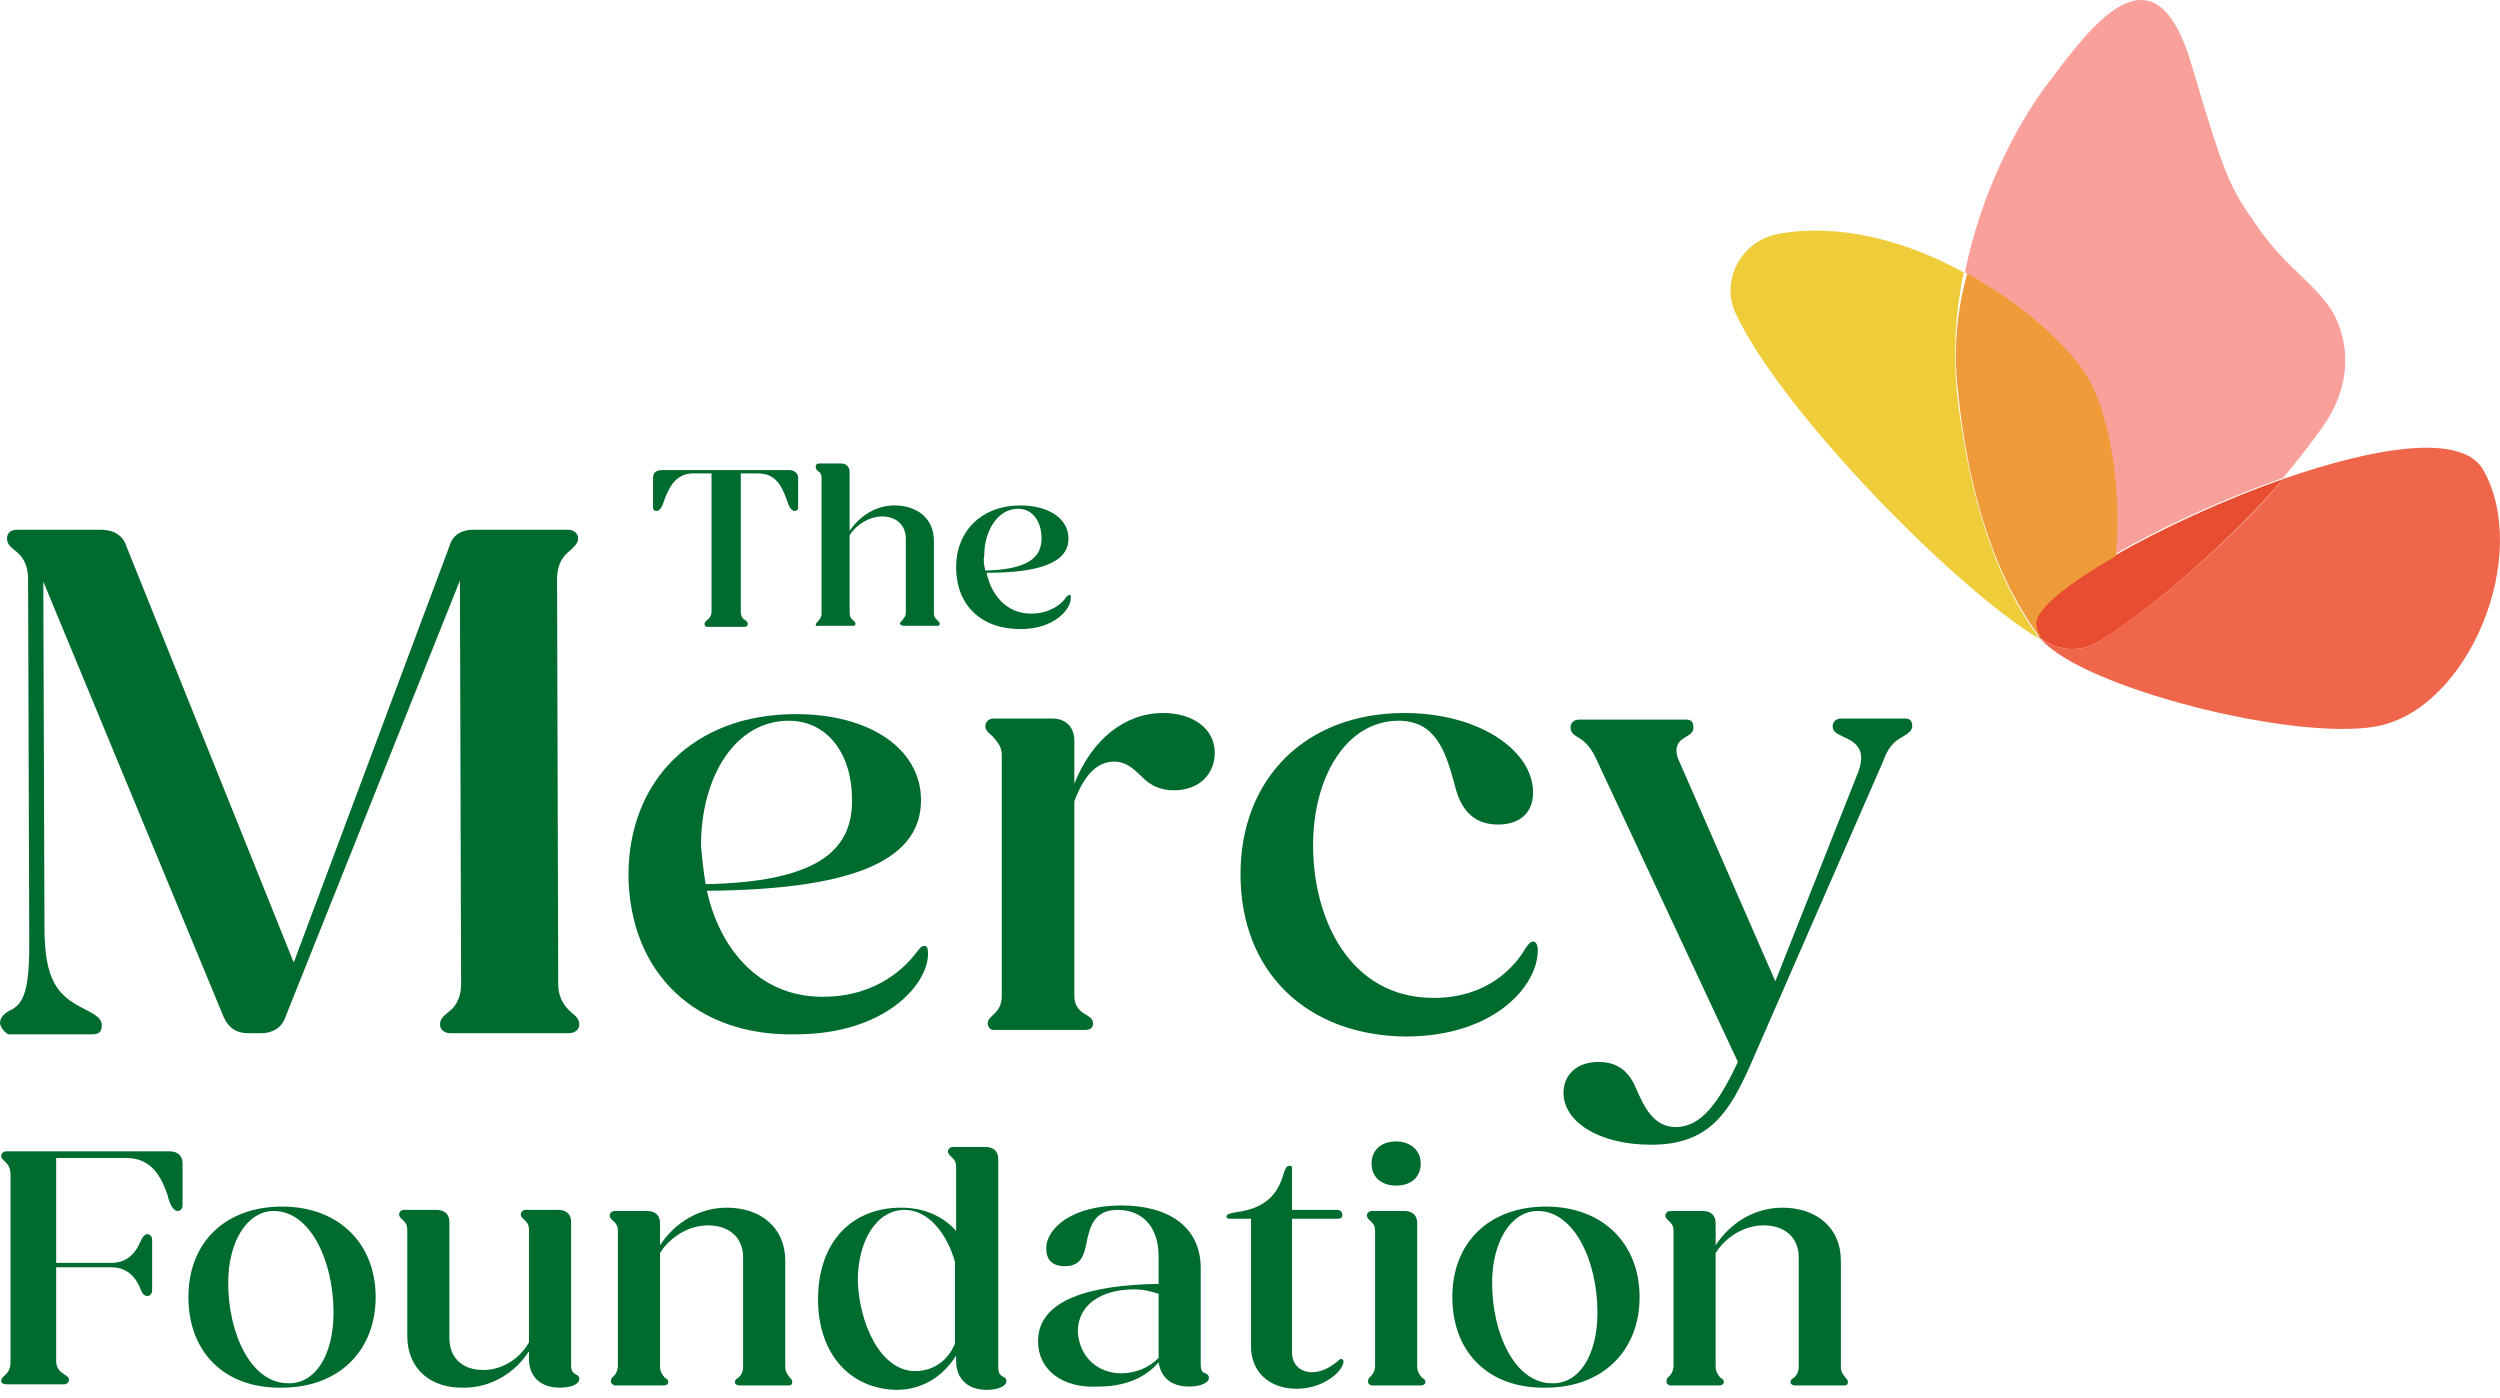
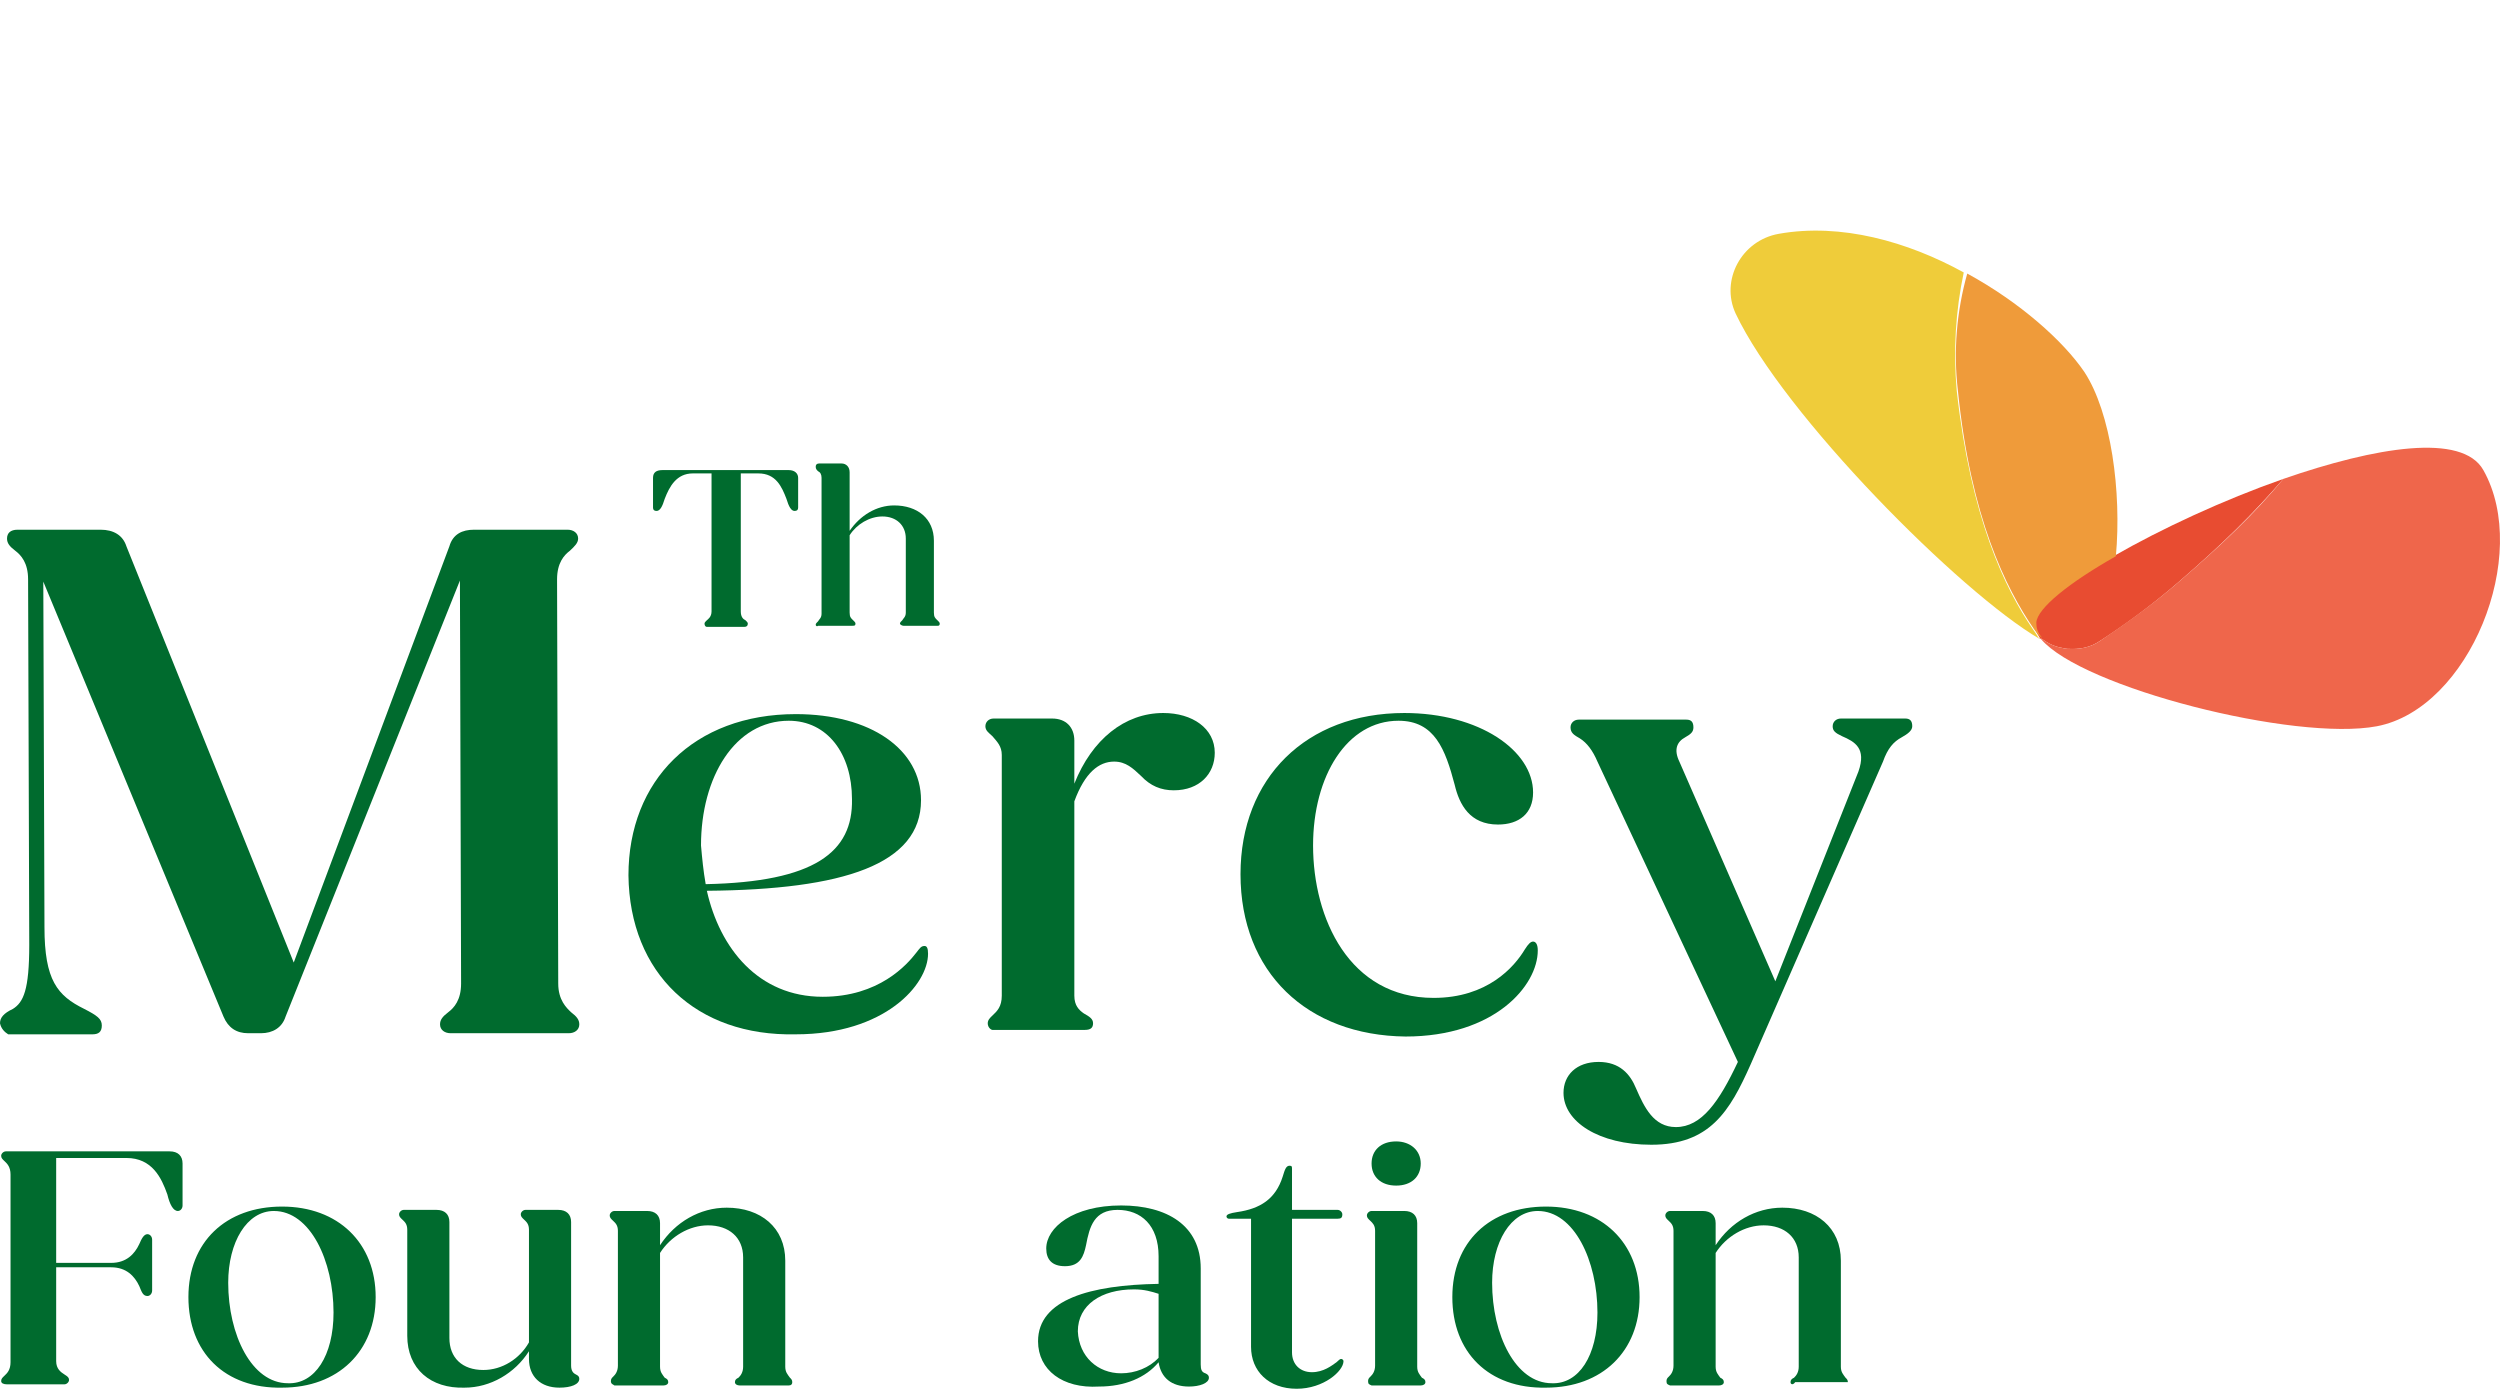
<svg xmlns="http://www.w3.org/2000/svg" width="211" height="118" viewBox="0 0 211 118" fill="none">
-   <path d="M175.716 31.289C177.988 34.83 178.877 41.54 178.383 46.852C182.334 44.522 187.668 42.099 192.705 40.328C193.792 39.024 194.878 37.626 195.965 36.135C199.224 31.568 197.841 27.282 196.162 25.325C194.483 23.274 192.508 22.063 190.433 18.988C188.359 16.005 187.865 15.353 185.001 5.568C181.84 -5.335 176.408 2.306 172.753 7.152C170.086 10.694 167.123 16.565 165.839 22.995C170.284 25.418 174.037 28.679 175.716 31.289Z" fill="#F9A09B" />
  <path d="M178.384 46.945C174.433 49.182 171.766 51.325 171.667 52.536C171.667 53.002 171.865 53.375 172.161 53.841C172.26 53.841 172.26 53.934 172.358 53.934C172.852 54.307 173.445 54.587 174.038 54.68C174.334 54.773 174.63 54.773 174.926 54.773C175.717 54.773 176.507 54.587 177.198 54.121C179.075 52.909 181.446 51.232 183.915 49.088C187.569 45.92 190.138 43.404 192.706 40.422C187.668 42.192 182.433 44.615 178.384 46.945Z" fill="#E84C31" />
  <path d="M171.568 53.096C169.197 49.648 166.333 43.683 165.148 32.966C164.851 29.611 165.049 26.256 165.74 22.995C160.999 20.385 155.369 18.801 150.134 19.733C146.973 20.292 145.195 23.647 146.479 26.443C150.529 35.016 165.444 50.02 172.16 53.934C172.16 53.934 172.16 53.841 172.062 53.841C171.963 53.655 171.765 53.375 171.568 53.096Z" fill="#EFCC3A" />
  <path d="M165.246 32.966C166.332 43.683 169.296 49.648 171.666 53.096C171.864 53.375 172.061 53.655 172.358 53.841C171.962 53.375 171.864 53.002 171.864 52.536C171.962 51.325 174.629 49.181 178.58 46.945C179.074 41.54 178.185 34.83 175.913 31.382C174.135 28.773 170.481 25.511 166.036 23.088C165.147 26.256 164.851 29.611 165.246 32.966Z" fill="#EF9B3A" />
  <path d="M209.595 39.676C207.817 36.508 200.508 37.719 192.705 40.422C190.236 43.404 187.569 45.92 183.914 49.088C181.445 51.232 178.975 52.909 177.198 54.121C176.506 54.587 175.716 54.773 174.926 54.773C174.629 54.773 174.333 54.773 174.037 54.68C173.444 54.587 172.852 54.307 172.358 53.934C172.259 53.934 172.259 53.841 172.16 53.841C172.16 53.841 172.16 53.934 172.259 53.934C175.716 58.035 193.693 62.601 200.607 61.296C208.41 59.805 213.645 46.852 209.595 39.676Z" fill="#EF664B" />
  <path d="M0 86.365C0 85.899 0.296 85.526 1.087 85.153C1.975 84.594 2.469 83.569 2.469 79.748L2.371 48.902C2.371 47.504 1.778 46.852 1.284 46.479C0.79 46.106 0.593 45.827 0.593 45.454C0.593 44.988 0.889 44.708 1.482 44.708H8.494C9.581 44.708 10.371 45.174 10.668 46.106L24.792 81.239L37.929 46.106C38.225 45.081 39.015 44.708 40.003 44.708H47.905C48.399 44.708 48.794 44.988 48.794 45.454C48.794 45.827 48.498 46.106 48.102 46.479C47.608 46.852 47.016 47.504 47.016 48.902L47.115 83.01C47.115 84.408 47.806 85.06 48.201 85.433C48.695 85.806 48.893 86.085 48.893 86.458C48.893 86.924 48.498 87.204 48.004 87.204H38.028C37.534 87.204 37.139 86.924 37.139 86.458C37.139 86.085 37.336 85.806 37.83 85.433C38.324 85.06 38.916 84.408 38.916 83.01L38.818 48.995L24.101 85.806C23.804 86.738 23.014 87.204 22.026 87.204H20.94C19.952 87.204 19.261 86.738 18.866 85.806L3.655 49.088L3.753 78.257C3.753 82.73 4.84 84.035 7.112 85.153C8.198 85.713 8.593 85.992 8.593 86.551C8.593 87.11 8.297 87.297 7.803 87.297H0.691C0.395 87.11 0.099 86.831 0 86.365Z" fill="#006B2E" />
  <path d="M53.041 73.877C53.041 65.863 58.572 60.271 67.165 60.271C73.487 60.271 77.734 63.254 77.734 67.54C77.734 72.945 71.215 75.089 59.659 75.182C60.745 80.028 64.005 84.128 69.437 84.128C74.178 84.128 76.549 81.426 77.339 80.401C77.635 80.028 77.734 79.841 78.031 79.841C78.228 79.841 78.327 80.028 78.327 80.494C78.327 83.103 74.672 87.297 67.165 87.297C58.77 87.483 53.14 82.171 53.041 73.877ZM59.56 74.623C68.746 74.436 72.005 71.92 71.907 67.447C71.907 63.626 69.832 60.831 66.573 60.831C62.029 60.831 59.165 65.583 59.165 71.361C59.264 72.479 59.362 73.504 59.56 74.623Z" fill="#006B2E" />
  <path d="M83.365 86.365C83.365 86.085 83.562 85.899 83.76 85.713C84.155 85.34 84.55 84.967 84.55 84.035V63.719C84.55 62.974 84.155 62.601 83.76 62.135C83.463 61.856 83.167 61.669 83.167 61.297C83.167 60.924 83.463 60.644 83.858 60.644H88.797C89.982 60.644 90.674 61.39 90.674 62.508V66.142C92.155 62.415 94.921 60.178 98.18 60.178C100.65 60.178 102.526 61.483 102.526 63.533C102.526 65.304 101.242 66.702 99.069 66.702C97.983 66.702 97.094 66.329 96.304 65.49C95.612 64.838 95.02 64.279 94.032 64.279C92.748 64.279 91.563 65.21 90.674 67.633V84.035C90.674 84.874 91.069 85.247 91.464 85.526C91.958 85.806 92.254 85.992 92.254 86.365C92.254 86.738 92.057 86.924 91.563 86.924H83.76C83.661 86.924 83.365 86.738 83.365 86.365Z" fill="#006B2E" />
  <path d="M104.699 73.784C104.699 65.676 110.231 60.178 118.527 60.178C124.849 60.178 129.392 63.347 129.392 66.888C129.392 68.659 128.207 69.591 126.429 69.591C124.059 69.591 123.17 67.913 122.775 66.236C121.984 63.254 121.096 60.831 118.034 60.831C113.688 60.831 110.823 65.49 110.823 71.361C110.823 77.512 113.885 84.222 120.997 84.222C125.54 84.222 127.812 81.612 128.701 80.121C128.997 79.655 129.195 79.469 129.392 79.469C129.59 79.469 129.788 79.655 129.788 80.214C129.788 83.196 126.133 87.483 118.626 87.483C110.329 87.39 104.699 82.078 104.699 73.784Z" fill="#006B2E" />
  <path d="M131.96 92.236C131.96 90.745 133.046 89.627 134.923 89.627C136.701 89.627 137.59 90.652 138.084 91.863C138.775 93.447 139.565 95.125 141.442 95.125C143.615 95.125 145.097 92.981 146.677 89.627L134.824 64.279C134.429 63.347 133.935 62.694 133.343 62.322C132.849 62.042 132.553 61.856 132.553 61.39C132.553 61.017 132.849 60.737 133.244 60.737H142.331C142.726 60.737 142.924 60.924 142.924 61.39C142.924 61.762 142.726 61.949 142.232 62.228C141.541 62.601 141.245 63.254 141.738 64.279L149.838 82.824L156.851 65.117C157.542 63.16 156.554 62.601 155.468 62.135C154.875 61.856 154.678 61.669 154.678 61.296C154.678 60.924 154.974 60.644 155.369 60.644H160.802C161.197 60.644 161.394 60.831 161.394 61.296C161.394 61.669 160.999 61.949 160.505 62.228C159.814 62.601 159.32 63.16 158.925 64.279L147.764 89.813C145.986 93.82 144.307 96.616 139.368 96.616C134.923 96.616 131.96 94.659 131.96 92.236Z" fill="#006B2E" />
  <path d="M59.461 52.63C59.461 52.536 59.56 52.443 59.659 52.35C59.758 52.257 60.054 52.071 60.054 51.605V39.956H58.474C57.091 39.956 56.498 41.074 56.103 42.099C55.905 42.751 55.708 43.124 55.411 43.124C55.214 43.124 55.115 43.031 55.115 42.845V40.328C55.115 39.862 55.411 39.676 55.905 39.676H66.573C67.067 39.676 67.363 39.956 67.363 40.328V42.845C67.363 43.031 67.264 43.124 67.067 43.124C66.77 43.124 66.573 42.751 66.375 42.099C65.98 41.074 65.486 39.956 64.005 39.956H62.523V51.605C62.523 52.071 62.721 52.257 62.918 52.35C63.017 52.443 63.116 52.536 63.116 52.63C63.116 52.816 63.017 52.909 62.819 52.909H59.659C59.56 52.909 59.461 52.816 59.461 52.63Z" fill="#006B2E" />
  <path d="M68.845 52.723C68.845 52.63 68.944 52.536 69.042 52.443C69.141 52.257 69.339 52.164 69.339 51.791V40.328C69.339 40.049 69.24 39.862 69.042 39.769C68.944 39.676 68.845 39.583 68.845 39.397C68.845 39.21 68.944 39.117 69.141 39.117H71.018C71.413 39.117 71.709 39.397 71.709 39.862V44.802C72.598 43.497 73.981 42.658 75.463 42.658C77.438 42.658 78.821 43.776 78.821 45.64V51.698C78.821 52.071 78.92 52.164 79.117 52.35C79.216 52.443 79.315 52.536 79.315 52.63C79.315 52.816 79.216 52.816 79.117 52.816H76.253C76.154 52.816 75.956 52.723 75.956 52.63C75.956 52.536 76.055 52.443 76.154 52.35C76.253 52.164 76.45 52.071 76.45 51.698V45.454C76.45 44.336 75.66 43.59 74.475 43.59C73.388 43.59 72.302 44.242 71.709 45.174V51.698C71.709 52.071 71.808 52.164 72.005 52.35C72.104 52.443 72.203 52.536 72.203 52.63C72.203 52.816 72.104 52.816 71.907 52.816H69.042C68.944 52.909 68.845 52.816 68.845 52.723Z" fill="#006B2E" />
-   <path d="M80.697 47.877C80.697 44.802 82.87 42.658 86.13 42.658C88.5 42.658 90.18 43.776 90.18 45.454C90.18 47.504 87.71 48.343 83.265 48.343C83.66 50.207 84.945 51.791 87.019 51.791C88.797 51.791 89.784 50.766 89.982 50.393C90.081 50.3 90.18 50.207 90.278 50.207C90.377 50.207 90.377 50.3 90.377 50.486C90.377 51.418 88.994 53.096 86.13 53.096C82.772 53.096 80.697 51.045 80.697 47.877ZM83.167 48.157C86.624 48.063 87.908 47.131 87.908 45.454C87.908 43.963 87.118 42.938 85.932 42.938C84.253 42.938 83.068 44.708 83.068 46.945C82.969 47.318 83.068 47.784 83.167 48.157Z" fill="#006B2E" />
  <path d="M0.099 116.559C0.099 116.373 0.197 116.279 0.395 116.093C0.592 115.907 0.889 115.627 0.889 114.975V99.132C0.889 98.48 0.592 98.2 0.395 98.014C0.197 97.828 0.099 97.734 0.099 97.548C0.099 97.362 0.296 97.175 0.494 97.175H14.322C15.013 97.175 15.408 97.548 15.408 98.2V101.741C15.408 102.021 15.211 102.207 15.013 102.207C14.618 102.207 14.322 101.648 14.124 100.81C13.63 99.412 12.84 97.734 10.667 97.734H4.741V106.587H9.383C10.667 106.587 11.359 105.842 11.754 105.003C11.951 104.537 12.149 104.164 12.445 104.164C12.643 104.164 12.84 104.351 12.84 104.63V108.917C12.84 109.197 12.643 109.383 12.445 109.383C12.05 109.383 11.951 109.01 11.754 108.544C11.359 107.706 10.667 106.96 9.383 106.96H4.741V114.881C4.741 115.534 5.136 115.813 5.432 116C5.729 116.186 5.827 116.279 5.827 116.466C5.827 116.652 5.63 116.838 5.432 116.838H0.592C0.296 116.838 0.099 116.745 0.099 116.559Z" fill="#006B2E" />
  <path d="M15.902 109.476C15.902 104.817 19.063 101.835 23.804 101.835C28.545 101.835 31.706 104.91 31.706 109.476C31.706 114.043 28.545 117.118 23.804 117.118C18.964 117.211 15.902 114.136 15.902 109.476ZM28.15 110.781C28.15 106.401 26.175 102.207 23.113 102.207C20.841 102.207 19.261 104.817 19.261 108.265C19.261 112.645 21.236 116.745 24.298 116.745C26.57 116.838 28.15 114.416 28.15 110.781Z" fill="#006B2E" />
  <path d="M34.373 112.738V103.792C34.373 103.326 34.175 103.139 33.978 102.953C33.78 102.767 33.682 102.673 33.682 102.487C33.682 102.301 33.879 102.114 34.077 102.114H36.842C37.534 102.114 37.929 102.487 37.929 103.139V112.924C37.929 114.602 39.015 115.627 40.793 115.627C42.374 115.627 43.855 114.695 44.645 113.297V103.792C44.645 103.326 44.448 103.139 44.25 102.953C44.053 102.767 43.954 102.673 43.954 102.487C43.954 102.301 44.152 102.114 44.349 102.114H47.115C47.806 102.114 48.201 102.487 48.201 103.139V115.254C48.201 115.72 48.399 115.907 48.596 116C48.794 116.093 48.893 116.186 48.893 116.373C48.893 116.838 48.201 117.118 47.214 117.118C45.633 117.118 44.645 116.186 44.645 114.695V114.043C43.46 115.907 41.386 117.118 39.213 117.118C36.349 117.211 34.373 115.534 34.373 112.738Z" fill="#006B2E" />
  <path d="M51.559 116.559C51.559 116.373 51.657 116.279 51.756 116.186C51.954 116 52.151 115.72 52.151 115.254V103.885C52.151 103.419 51.954 103.233 51.756 103.046C51.559 102.86 51.46 102.767 51.46 102.58C51.46 102.394 51.657 102.207 51.855 102.207H54.621C55.312 102.207 55.707 102.58 55.707 103.233V105.096C56.991 103.139 59.066 101.928 61.337 101.928C64.202 101.928 66.276 103.605 66.276 106.401V115.347C66.276 115.813 66.473 116 66.671 116.279C66.77 116.372 66.868 116.466 66.868 116.652C66.868 116.838 66.77 116.932 66.572 116.932H62.424C62.226 116.932 62.029 116.838 62.029 116.652C62.029 116.466 62.127 116.372 62.325 116.279C62.523 116.093 62.72 115.813 62.72 115.347V106.121C62.72 104.444 61.535 103.419 59.757 103.419C58.176 103.419 56.596 104.351 55.707 105.749V115.347C55.707 115.813 55.905 116 56.102 116.279C56.3 116.372 56.399 116.466 56.399 116.652C56.399 116.838 56.201 116.932 56.004 116.932H51.855C51.756 116.838 51.559 116.838 51.559 116.559Z" fill="#006B2E" />
-   <path d="M69.042 109.663C69.042 104.91 71.808 101.928 76.055 101.928C78.03 101.928 79.611 102.673 80.697 103.885V98.48C80.697 98.014 80.5 97.828 80.302 97.641C80.105 97.455 80.006 97.362 80.006 97.175C80.006 96.989 80.203 96.802 80.401 96.802H83.166C83.858 96.802 84.253 97.175 84.253 97.828V115.441C84.253 115.907 84.451 116.093 84.648 116.186C84.846 116.279 84.944 116.373 84.944 116.559C84.944 117.025 84.154 117.304 83.265 117.304C81.685 117.304 80.697 116.373 80.697 114.881V114.416C79.512 116.279 77.734 117.304 75.66 117.304C71.61 117.211 69.042 114.136 69.042 109.663ZM77.24 115.72C78.722 115.72 80.006 114.881 80.598 113.39V106.494C79.907 104.071 78.327 102.114 76.351 102.114C73.981 102.114 72.4 104.724 72.4 108.079C72.499 111.62 74.277 115.72 77.24 115.72Z" fill="#006B2E" />
  <path d="M87.611 113.204C87.611 109.663 92.056 108.451 97.785 108.358V106.028C97.785 103.419 96.303 102.114 94.328 102.114C92.352 102.114 91.957 103.512 91.661 105.096C91.463 106.028 91.167 106.867 89.883 106.867C88.797 106.867 88.303 106.308 88.303 105.376C88.303 103.605 90.575 101.741 94.624 101.741C98.476 101.741 101.341 103.419 101.341 107.053V115.161C101.341 115.627 101.44 115.813 101.736 115.907C101.933 116 102.032 116.093 102.032 116.279C102.032 116.745 101.242 117.025 100.353 117.025C98.871 117.025 97.983 116.279 97.785 114.975C96.698 116.279 94.921 117.025 92.748 117.025C89.686 117.211 87.611 115.627 87.611 113.204ZM94.624 115.907C95.809 115.907 96.995 115.441 97.785 114.602V109.197C97.192 109.01 96.6 108.824 95.711 108.824C92.945 108.824 90.97 110.129 90.97 112.365C91.068 114.509 92.649 115.907 94.624 115.907Z" fill="#006B2E" />
  <path d="M105.588 113.67V102.86H103.711C103.612 102.86 103.514 102.767 103.514 102.673C103.514 102.487 103.81 102.394 104.403 102.301C106.378 102.021 107.662 101.182 108.255 99.319C108.452 98.666 108.551 98.387 108.847 98.387C109.045 98.387 109.045 98.48 109.045 98.666V102.114H112.897C113.095 102.114 113.292 102.301 113.292 102.487C113.292 102.767 113.193 102.86 112.897 102.86H109.045V114.136C109.045 115.161 109.736 115.813 110.724 115.813C111.712 115.813 112.403 115.254 112.798 114.975C112.996 114.788 113.095 114.695 113.193 114.695C113.292 114.695 113.391 114.788 113.391 114.881C113.391 115.72 111.712 117.211 109.44 117.211C107.069 117.211 105.588 115.72 105.588 113.67Z" fill="#006B2E" />
  <path d="M115.465 116.559C115.465 116.373 115.564 116.279 115.663 116.186C115.86 116 116.058 115.72 116.058 115.254V103.885C116.058 103.419 115.86 103.233 115.663 103.046C115.465 102.86 115.366 102.767 115.366 102.58C115.366 102.394 115.564 102.207 115.761 102.207H118.527C119.218 102.207 119.613 102.58 119.613 103.233V115.347C119.613 115.813 119.811 116 120.009 116.279C120.206 116.373 120.305 116.466 120.305 116.652C120.305 116.838 120.107 116.932 119.91 116.932H115.761C115.564 116.838 115.465 116.839 115.465 116.559ZM115.761 98.2C115.761 97.082 116.551 96.336 117.836 96.336C119.021 96.336 119.91 97.082 119.91 98.2C119.91 99.319 119.12 100.064 117.836 100.064C116.551 100.064 115.761 99.319 115.761 98.2Z" fill="#006B2E" />
  <path d="M122.577 109.476C122.577 104.817 125.738 101.835 130.479 101.835C135.22 101.835 138.381 104.91 138.381 109.476C138.381 114.043 135.22 117.118 130.479 117.118C125.639 117.211 122.577 114.136 122.577 109.476ZM134.825 110.781C134.825 106.401 132.85 102.207 129.788 102.207C127.516 102.207 125.935 104.817 125.935 108.265C125.935 112.645 127.911 116.745 130.973 116.745C133.245 116.838 134.825 114.416 134.825 110.781Z" fill="#006B2E" />
-   <path d="M140.651 116.559C140.651 116.373 140.75 116.279 140.849 116.186C141.047 116 141.244 115.72 141.244 115.254V103.885C141.244 103.419 141.047 103.233 140.849 103.046C140.651 102.86 140.553 102.767 140.553 102.58C140.553 102.394 140.75 102.207 140.948 102.207H143.713C144.405 102.207 144.8 102.58 144.8 103.233V105.096C146.084 103.139 148.158 101.928 150.43 101.928C153.294 101.928 155.369 103.605 155.369 106.401V115.347C155.369 115.813 155.566 116 155.764 116.279C155.863 116.372 155.961 116.466 155.961 116.652C155.961 116.838 155.863 116.932 155.665 116.932H151.517C151.319 116.932 151.121 116.838 151.121 116.652C151.121 116.466 151.22 116.372 151.418 116.279C151.615 116.093 151.813 115.813 151.813 115.347V106.121C151.813 104.444 150.628 103.419 148.85 103.419C147.269 103.419 145.689 104.351 144.8 105.749V115.347C144.8 115.813 144.998 116 145.195 116.279C145.393 116.372 145.491 116.466 145.491 116.652C145.491 116.838 145.294 116.932 145.096 116.932H140.948C140.75 116.838 140.651 116.838 140.651 116.559Z" fill="#006B2E" />
+   <path d="M140.651 116.559C140.651 116.373 140.75 116.279 140.849 116.186C141.047 116 141.244 115.72 141.244 115.254V103.885C141.244 103.419 141.047 103.233 140.849 103.046C140.651 102.86 140.553 102.767 140.553 102.58C140.553 102.394 140.75 102.207 140.948 102.207H143.713C144.405 102.207 144.8 102.58 144.8 103.233V105.096C146.084 103.139 148.158 101.928 150.43 101.928C153.294 101.928 155.369 103.605 155.369 106.401V115.347C155.369 115.813 155.566 116 155.764 116.279C155.863 116.372 155.961 116.466 155.961 116.652H151.517C151.319 116.932 151.121 116.838 151.121 116.652C151.121 116.466 151.22 116.372 151.418 116.279C151.615 116.093 151.813 115.813 151.813 115.347V106.121C151.813 104.444 150.628 103.419 148.85 103.419C147.269 103.419 145.689 104.351 144.8 105.749V115.347C144.8 115.813 144.998 116 145.195 116.279C145.393 116.372 145.491 116.466 145.491 116.652C145.491 116.838 145.294 116.932 145.096 116.932H140.948C140.75 116.838 140.651 116.838 140.651 116.559Z" fill="#006B2E" />
</svg>